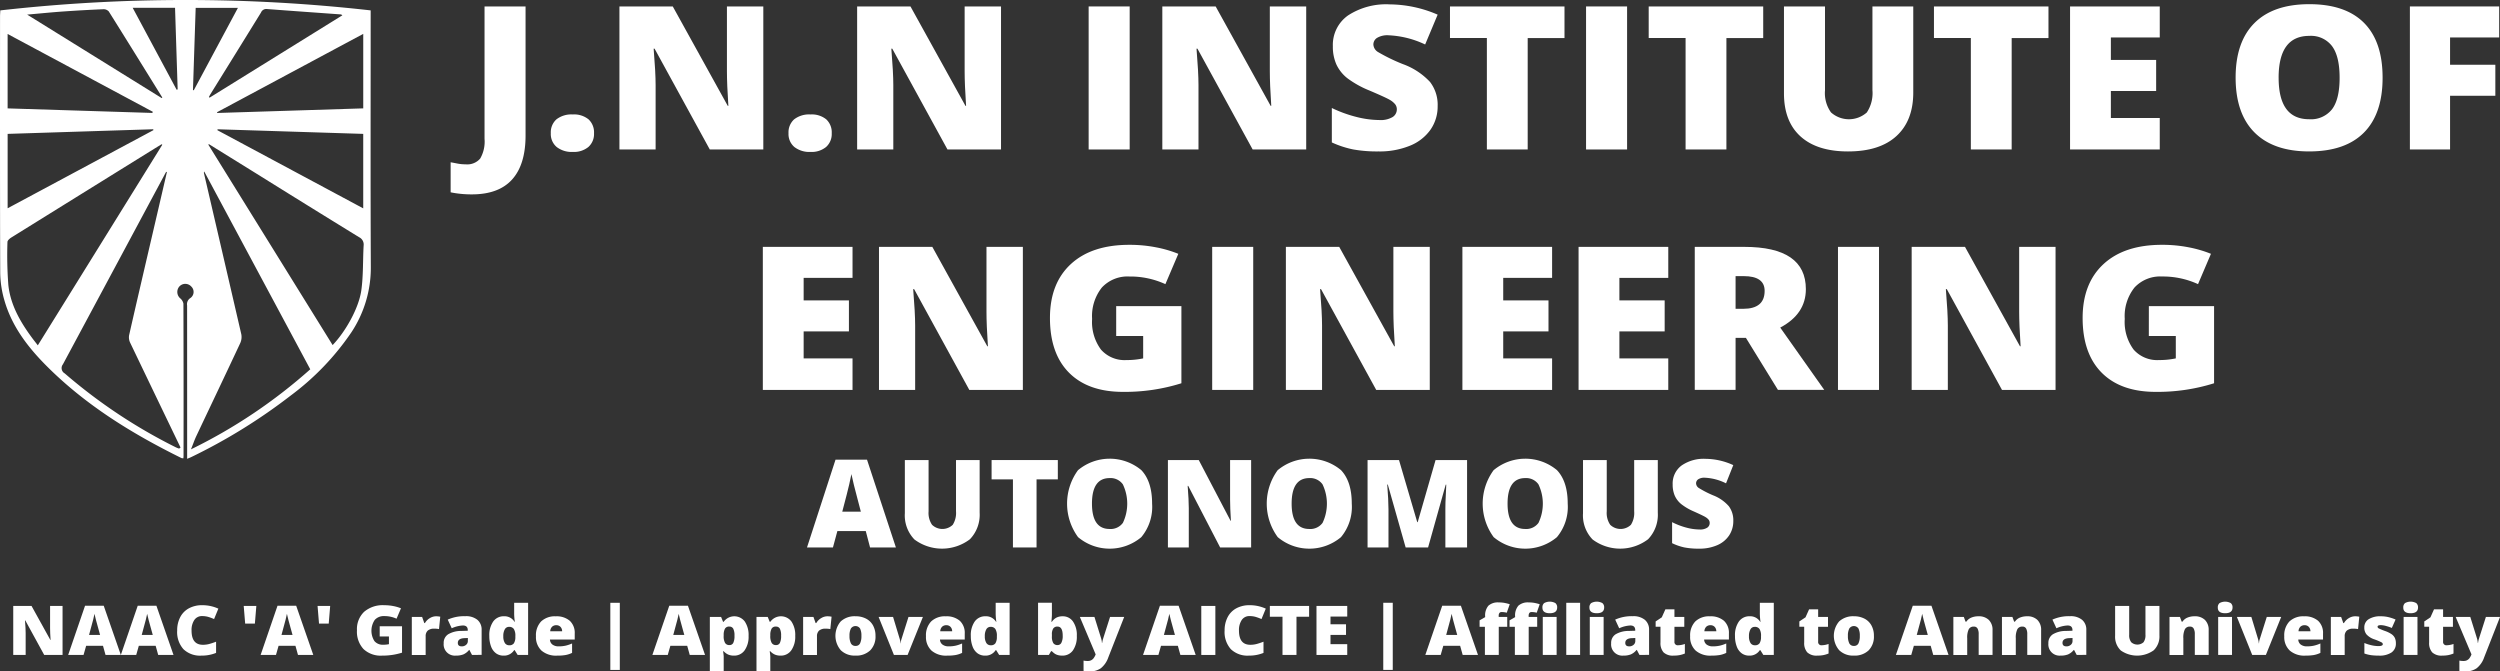
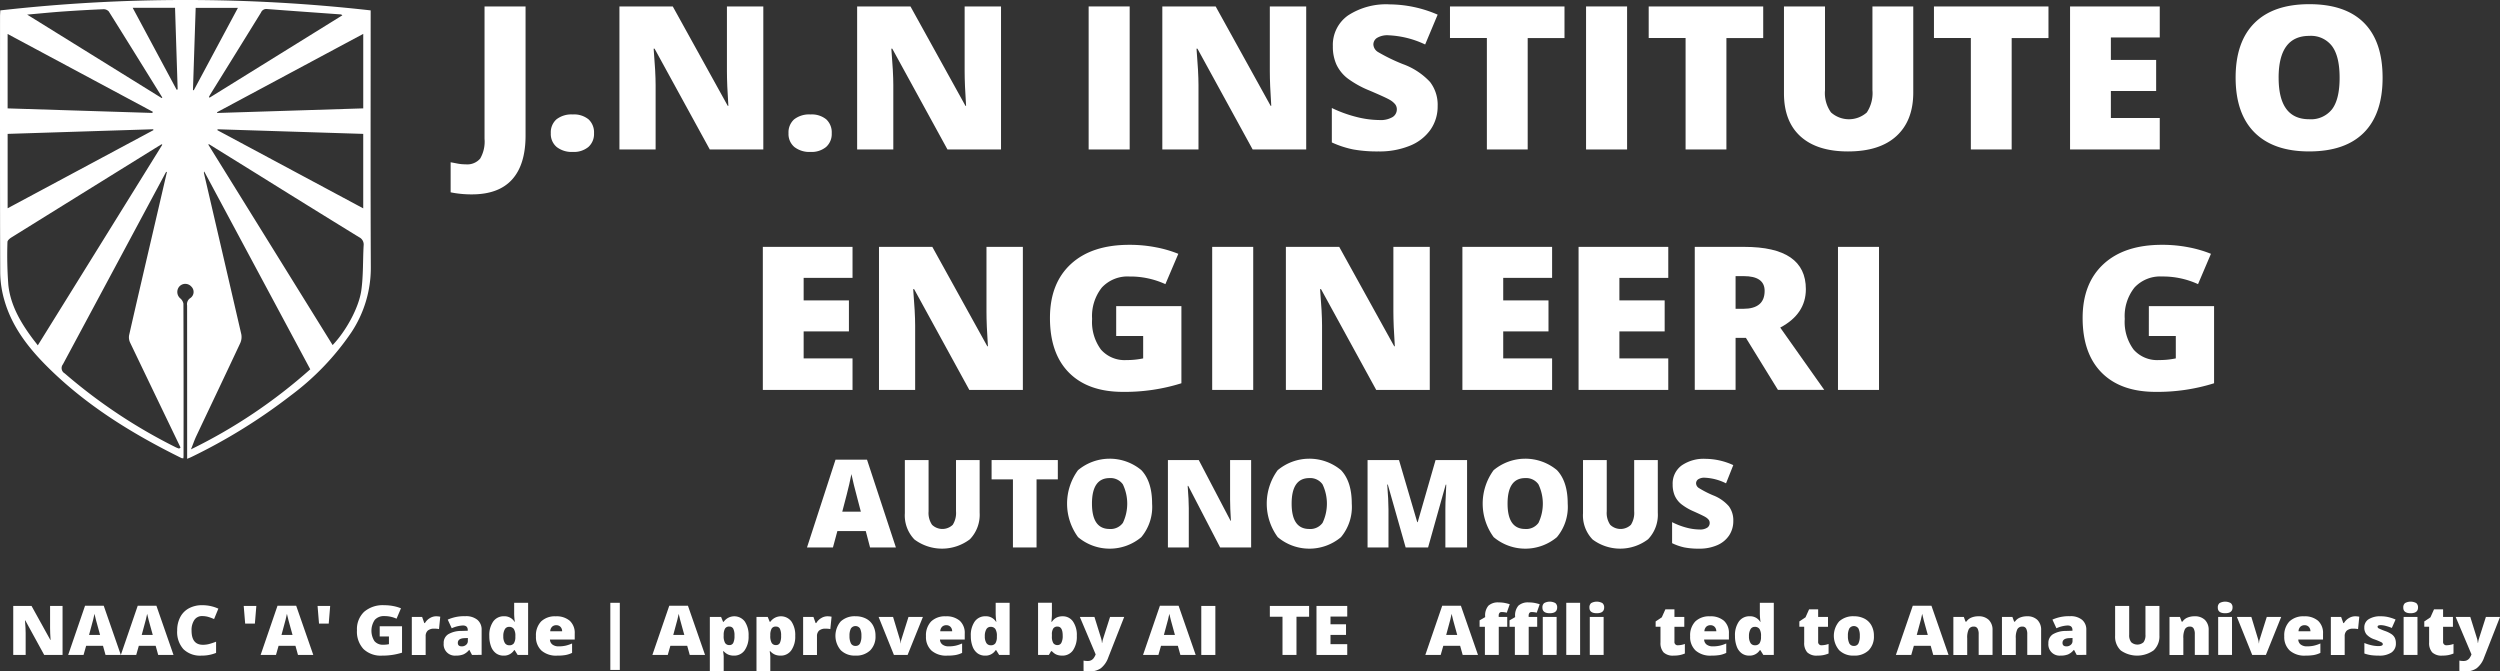
<svg xmlns="http://www.w3.org/2000/svg" width="448" height="120.324" viewBox="0 0 448 120.324">
  <rect x="0" y="0" width="448" height="120.324" fill="#333333" stroke="none" />
  <g id="JNNIE-Autonomous-Logo" transform="translate(-126.534 -52.222)">
    <g id="Group_183487" data-name="Group 183487" transform="translate(126.534 52.222)">
      <path id="Path_210263" data-name="Path 210263" d="M126.592,54.083a296.51,296.51,0,0,1,66.366,0v1.28c0,14.9-.042,29.8.027,44.7a20.932,20.932,0,0,1-3.488,11.719,46.931,46.931,0,0,1-10.867,11.322,100.8,100.8,0,0,1-17.813,11.02c-.207.1-.426.182-.746.318v-1.159q0-13.159-.007-26.315a1.308,1.308,0,0,1,.6-1.346,1.331,1.331,0,0,0,.145-2.055,1.437,1.437,0,0,0-2.154.017,1.506,1.506,0,0,0,.175,2.1,1.632,1.632,0,0,1,.573.96q.044,13.653.022,27.307c0,.118-.017.239-.032.4a1.19,1.19,0,0,1-.342-.044c-8.851-4.369-17.19-9.5-24.205-16.54-3.335-3.347-6.185-7.067-7.515-11.694a18.524,18.524,0,0,1-.758-4.955c-.057-15.352-.034-30.7-.032-46.052C126.546,54.8,126.57,54.536,126.592,54.083Zm59.548,59.977c2.314-2.41,4.706-6.636,5.147-9.846.362-2.631.261-5.324.409-7.987a1.454,1.454,0,0,0-.815-1.5Q181.6,89.02,172.354,83.25q-4.194-2.6-8.388-5.2l-.1.094Q175,96.091,186.141,114.059Zm-30.524-35.9-.126-.089-1.3.8q-12.815,7.949-25.625,15.91c-.3.185-.694.534-.694.8a70.451,70.451,0,0,0,.16,7.736c.389,3.579,2.166,6.633,4.278,9.489.313.421.642.829,1,1.3C140.8,102.053,148.206,90.107,155.617,78.162ZM156.459,83c-.15.074-.187.081-.2.1q-9.219,17.209-18.451,34.41a1.088,1.088,0,0,0,.32,1.622,95.54,95.54,0,0,0,19.89,13.237c.192.1.4.162.605.244l.266-.192q-4.526-9.393-9.036-18.8a2.207,2.207,0,0,1-.18-1.337c1.1-4.859,2.232-9.708,3.357-14.557C154.17,92.854,155.3,87.981,156.459,83Zm4.3,49.742A94.257,94.257,0,0,0,182.133,118.4c-6.35-11.847-12.649-23.595-19.007-35.456a1.432,1.432,0,0,0-.059.251q3.363,14.454,6.707,28.916a2.668,2.668,0,0,1-.19,1.6c-2.6,5.563-5.25,11.106-7.872,16.659C161.386,131.057,161.14,131.786,160.759,132.744Zm30.868-61.1V58.292l-26.2,14.04.03.135Q178.52,72.057,191.627,71.642Zm-26.105,3.746-.022.172q13.029,6.982,26.125,14V76.213C182.884,75.94,174.2,75.664,165.522,75.388Zm-11.485.15c-.017-.052-.034-.1-.049-.153q-13.029.414-26.086.829V89.544Zm-.194-3.077c.025-.069.047-.14.071-.209q-12.985-6.96-26.014-13.939V71.645Zm1.676-2.658c.032-.034.064-.071.1-.106-3.19-5.144-6.37-10.291-9.59-15.418a1.243,1.243,0,0,0-.955-.406q-3.64.155-7.278.411c-2.048.145-4.088.352-6.395.556Zm8.452-.207.118.13q11.877-7.366,23.8-14.763c-.153-.1-.2-.153-.246-.155-4.43-.322-8.861-.63-13.291-.97a1.018,1.018,0,0,0-1.049.635q-4.515,7.314-9.05,14.611C164.153,69.25,164.067,69.427,163.971,69.6ZM150.31,53.617l7.879,14.692c.062-.025.123-.047.182-.071q-.236-7.314-.47-14.621Zm10.8,14.749.15.03c2.609-4.871,5.216-9.74,7.908-14.763H161.6Q161.354,61.013,161.113,68.366Z" transform="translate(-126.534 -52.222)" fill="#fff" />
      <g id="Group_183486" data-name="Group 183486" transform="translate(80.759 0.75)">
        <path id="Path_210264" data-name="Path 210264" d="M458.435,90.589a18.8,18.8,0,0,1-3.8-.369V84.837c.4.069.815.15,1.26.236a7.4,7.4,0,0,0,1.445.13,3.033,3.033,0,0,0,2.592-1.034,6.061,6.061,0,0,0,.778-3.542V56.91h7.352V80.035q0,5.206-2.407,7.881T458.435,90.589Z" transform="translate(-454.64 -56.506)" fill="#fff" />
        <path id="Path_210265" data-name="Path 210265" d="M527.55,138.915a3.119,3.119,0,0,1,1.009-2.488,4.359,4.359,0,0,1,2.936-.876,4.1,4.1,0,0,1,2.816.876,3.166,3.166,0,0,1,.982,2.488,3.11,3.11,0,0,1-1.009,2.464,4.079,4.079,0,0,1-2.786.886,4.393,4.393,0,0,1-2.89-.876A3.038,3.038,0,0,1,527.55,138.915Z" transform="translate(-509.604 -115.79)" fill="#fff" />
        <path id="Path_210266" data-name="Path 210266" d="M603.291,82.54H593.7l-9.89-18.059h-.167q.351,4.261.352,6.505V82.54H577.51V56.91h9.558l9.853,17.813h.111q-.258-3.873-.258-6.225V56.91h6.52V82.54Z" transform="translate(-547.267 -56.506)" fill="#fff" />
        <path id="Path_210267" data-name="Path 210267" d="M700.61,138.915a3.119,3.119,0,0,1,1.009-2.488,4.358,4.358,0,0,1,2.936-.876,4.1,4.1,0,0,1,2.816.876,3.166,3.166,0,0,1,.982,2.488,3.111,3.111,0,0,1-1.009,2.464,4.079,4.079,0,0,1-2.786.886,4.393,4.393,0,0,1-2.89-.876A3.038,3.038,0,0,1,700.61,138.915Z" transform="translate(-640.067 -115.79)" fill="#fff" />
        <path id="Path_210268" data-name="Path 210268" d="M776.351,82.54h-9.594l-9.89-18.059H756.7q.351,4.261.352,6.505V82.54H750.57V56.91h9.558l9.853,17.813h.111q-.258-3.873-.258-6.225V56.91h6.52V82.54Z" transform="translate(-677.73 -56.506)" fill="#fff" />
        <path id="Path_210269" data-name="Path 210269" d="M919.12,82.54V56.91h7.352V82.543H919.12Z" transform="translate(-804.794 -56.506)" fill="#fff" />
        <path id="Path_210270" data-name="Path 210270" d="M998.541,82.54h-9.594l-9.89-18.059h-.167q.351,4.261.352,6.505V82.54H972.76V56.91h9.558l9.853,17.813h.111q-.258-3.873-.258-6.225V56.91h6.52V82.54Z" transform="translate(-845.231 -56.506)" fill="#fff" />
        <path id="Path_210271" data-name="Path 210271" d="M1115.133,73.634a7.268,7.268,0,0,1-1.277,4.234,8.28,8.28,0,0,1-3.685,2.875,14.322,14.322,0,0,1-5.649,1.026,24.142,24.142,0,0,1-4.536-.359,17.464,17.464,0,0,1-3.815-1.253V73.986a22.735,22.735,0,0,0,4.352,1.588,17.108,17.108,0,0,0,4.147.569,4.213,4.213,0,0,0,2.39-.534,1.616,1.616,0,0,0,.758-1.376,1.46,1.46,0,0,0-.305-.921,3.506,3.506,0,0,0-.982-.8q-.676-.4-3.6-1.649a17.652,17.652,0,0,1-3.973-2.208,6.831,6.831,0,0,1-1.964-2.454,7.766,7.766,0,0,1-.64-3.279,6.448,6.448,0,0,1,2.722-5.523,12.487,12.487,0,0,1,7.483-1.981,21.975,21.975,0,0,1,8.575,1.841l-2.24,5.346a16.986,16.986,0,0,0-6.557-1.649,3.577,3.577,0,0,0-2.075.473,1.405,1.405,0,0,0-.647,1.174,1.677,1.677,0,0,0,.824,1.349,32.118,32.118,0,0,0,4.472,2.173,12.4,12.4,0,0,1,4.861,3.2A6.689,6.689,0,0,1,1115.133,73.634Z" transform="translate(-938.265 -55.383)" fill="#fff" />
        <path id="Path_210272" data-name="Path 210272" d="M1196.1,82.54h-7.315V62.571h-6.611V56.91h20.521v5.664H1196.1Z" transform="translate(-1003.097 -56.506)" fill="#fff" />
        <path id="Path_210273" data-name="Path 210273" d="M1281.26,82.54V56.91h7.352V82.543h-7.352Z" transform="translate(-1077.797 -56.506)" fill="#fff" />
        <path id="Path_210274" data-name="Path 210274" d="M1340.786,82.54h-7.315V62.571h-6.611V56.91h20.521v5.664h-6.594Z" transform="translate(-1112.173 -56.506)" fill="#fff" />
        <path id="Path_210275" data-name="Path 210275" d="M1448.519,56.91V72.338q0,5.032-3.01,7.793t-8.676,2.762q-5.538,0-8.509-2.683T1425.35,72.5V56.91h7.352V71.952a5.926,5.926,0,0,0,1.073,3.946,4.822,4.822,0,0,0,6.419.01,6.263,6.263,0,0,0,1.009-3.987V56.91Z" transform="translate(-1186.421 -56.506)" fill="#fff" />
        <path id="Path_210276" data-name="Path 210276" d="M1548.467,82.54h-7.315V62.571h-6.611V56.91h20.521v5.664h-6.594Z" transform="translate(-1268.735 -56.506)" fill="#fff" />
        <path id="Path_210277" data-name="Path 210277" d="M1649.705,82.54H1633.63V56.91h16.075v5.558h-8.76V66.5h8.113v5.558h-8.113V76.9h8.76Z" transform="translate(-1343.435 -56.506)" fill="#fff" />
        <path id="Path_210278" data-name="Path 210278" d="M1780.5,68.453q0,6.469-3.352,9.836t-9.816,3.367q-6.372,0-9.769-3.384t-3.4-9.853q0-6.4,3.38-9.774t9.826-3.375q6.465,0,9.8,3.347T1780.5,68.453Zm-18.63,0q0,7.432,5.464,7.433a4.8,4.8,0,0,0,4.12-1.807q1.344-1.805,1.344-5.627,0-3.84-1.361-5.671a4.743,4.743,0,0,0-4.066-1.831Q1761.867,60.951,1761.867,68.453Z" transform="translate(-1434.298 -55.27)" fill="#fff" />
-         <path id="Path_210279" data-name="Path 210279" d="M1888.234,82.54h-7.2V56.91h16v5.558h-8.8v4.891h8.113v5.558h-8.113Z" transform="translate(-1529.941 -56.506)" fill="#fff" />
        <path id="Path_210280" data-name="Path 210280" d="M697.985,257.593H681.91V231.96h16.075v5.558h-8.76v4.032h8.113v5.558h-8.113v4.839h8.76Z" transform="translate(-625.97 -188.47)" fill="#fff" />
        <path id="Path_210281" data-name="Path 210281" d="M792.26,257.593h-9.594l-9.89-18.059h-.167q.351,4.261.352,6.505v11.554H766.48V231.96h9.557l9.853,17.813H786q-.258-3.873-.258-6.225V231.96h6.52v25.633Z" transform="translate(-689.724 -188.47)" fill="#fff" />
        <path id="Path_210282" data-name="Path 210282" d="M902.819,241.453h11.687v13.816a33.77,33.77,0,0,1-10.463,1.543q-6.262,0-9.676-3.436t-3.416-9.8q0-6.206,3.741-9.661t10.483-3.453a24.547,24.547,0,0,1,4.824.455,21.3,21.3,0,0,1,3.953,1.157l-2.316,5.435a15.009,15.009,0,0,0-6.427-1.369,6.278,6.278,0,0,0-4.955,1.972,8.223,8.223,0,0,0-1.75,5.637,8.316,8.316,0,0,0,1.583,5.479,5.625,5.625,0,0,0,4.566,1.885,14.089,14.089,0,0,0,3-.3V246.8h-4.834Z" transform="translate(-783.557 -187.339)" fill="#fff" />
        <path id="Path_210283" data-name="Path 210283" d="M1009.07,257.593V231.96h7.352v25.633Z" transform="translate(-872.604 -188.47)" fill="#fff" />
        <path id="Path_210284" data-name="Path 210284" d="M1088.5,257.593h-9.594l-9.89-18.059h-.167q.351,4.261.352,6.505v11.554h-6.481V231.96h9.558l9.853,17.813h.111q-.259-3.873-.259-6.225V231.96h6.52v25.633Z" transform="translate(-913.048 -188.47)" fill="#fff" />
        <path id="Path_210285" data-name="Path 210285" d="M1207.305,257.593H1191.23V231.96h16.075v5.558h-8.76v4.032h8.113v5.558h-8.113v4.839h8.76Z" transform="translate(-1009.927 -188.47)" fill="#fff" />
        <path id="Path_210286" data-name="Path 210286" d="M1291.885,257.593H1275.81V231.96h16.075v5.558h-8.76v4.032h8.113v5.558h-8.113v4.839h8.76v5.646Z" transform="translate(-1073.689 -188.47)" fill="#fff" />
        <path id="Path_210287" data-name="Path 210287" d="M1367.7,248.264v9.326h-7.315V231.96h8.871q11.039,0,11.039,7.574,0,4.453-4.593,6.889l7.889,11.167h-8.3l-5.742-9.326Zm0-5.206h1.371q3.832,0,3.835-3.21,0-2.647-3.759-2.646H1367.7v5.856Z" transform="translate(-1137.443 -188.47)" fill="#fff" />
        <path id="Path_210288" data-name="Path 210288" d="M1464.67,257.593V231.96h7.352v25.633Z" transform="translate(-1216.063 -188.47)" fill="#fff" />
-         <path id="Path_210289" data-name="Path 210289" d="M1544.1,257.593h-9.594l-9.89-18.059h-.167q.351,4.261.352,6.505v11.554h-6.481V231.96h9.558l9.853,17.813h.111q-.258-3.873-.258-6.225V231.96h6.52v25.633Z" transform="translate(-1256.508 -188.47)" fill="#fff" />
        <path id="Path_210290" data-name="Path 210290" d="M1654.649,241.453h11.687v13.816a33.77,33.77,0,0,1-10.463,1.543q-6.262,0-9.676-3.436t-3.416-9.8q0-6.206,3.741-9.661T1657,230.46a24.547,24.547,0,0,1,4.824.455,21.3,21.3,0,0,1,3.953,1.157l-2.316,5.435a15.009,15.009,0,0,0-6.427-1.369,6.278,6.278,0,0,0-4.955,1.972,8.223,8.223,0,0,0-1.75,5.637,8.316,8.316,0,0,0,1.583,5.479,5.625,5.625,0,0,0,4.566,1.885,14.088,14.088,0,0,0,3-.3V246.8h-4.834Z" transform="translate(-1350.333 -187.339)" fill="#fff" />
      </g>
    </g>
    <g id="Group_183488" data-name="Group 183488" transform="translate(128.908 160.04)">
      <path id="Path_210291" data-name="Path 210291" d="M145.016,502.147h-3.288l-3.389-6.19h-.057c.081.975.121,1.716.121,2.23v3.96H136.18v-8.785h3.276l3.377,6.1h.037q-.089-1.329-.089-2.134V493.36h2.235Z" transform="translate(-136.18 -492.597)" fill="#fff" />
      <path id="Path_210292" data-name="Path 210292" d="M182.857,502.042l-.458-1.647h-3.015l-.47,1.647H176.16l3.027-8.822h3.345l3.067,8.822Zm-.977-3.594-.4-1.442c-.094-.32-.207-.736-.34-1.243s-.222-.874-.263-1.093c-.037.2-.113.542-.226,1.009s-.362,1.393-.746,2.769h1.974Z" transform="translate(-166.319 -492.491)" fill="#fff" />
      <path id="Path_210293" data-name="Path 210293" d="M221.207,502.042l-.458-1.647h-3.015l-.47,1.647H214.51l3.028-8.822h3.345l3.067,8.822Zm-.977-3.594-.4-1.442c-.094-.32-.207-.736-.34-1.243s-.222-.874-.263-1.093c-.037.2-.113.542-.226,1.009s-.362,1.393-.746,2.769h1.974Z" transform="translate(-195.23 -492.491)" fill="#fff" />
      <path id="Path_210294" data-name="Path 210294" d="M260.015,494.789a1.623,1.623,0,0,0-1.4.694,3.212,3.212,0,0,0-.5,1.915q0,2.536,2.038,2.535a4.393,4.393,0,0,0,1.194-.162c.384-.108.773-.239,1.162-.391v2.006a6.745,6.745,0,0,1-2.629.487,4.285,4.285,0,0,1-3.222-1.154,4.592,4.592,0,0,1-1.12-3.335,5.057,5.057,0,0,1,.544-2.4,3.769,3.769,0,0,1,1.561-1.59,4.915,4.915,0,0,1,2.4-.556,6.933,6.933,0,0,1,2.875.618l-.768,1.868a8.73,8.73,0,0,0-1.029-.384A3.894,3.894,0,0,0,260.015,494.789Z" transform="translate(-226.161 -492.205)" fill="#fff" />
      <path id="Path_210295" data-name="Path 210295" d="M306.232,493.36l-.261,3.173h-1.74l-.261-3.173Z" transform="translate(-262.67 -492.597)" fill="#fff" />
      <path id="Path_210296" data-name="Path 210296" d="M322.977,502.042l-.458-1.647H319.5l-.47,1.647H316.28l3.027-8.822h3.345l3.067,8.822Zm-.98-3.594-.4-1.442c-.094-.32-.207-.736-.34-1.243s-.222-.874-.263-1.093c-.037.2-.113.542-.226,1.009s-.362,1.393-.746,2.769H322Z" transform="translate(-271.951 -492.491)" fill="#fff" />
      <path id="Path_210297" data-name="Path 210297" d="M360,493.36l-.261,3.173H358l-.261-3.173Z" transform="translate(-303.206 -492.597)" fill="#fff" />
      <path id="Path_210298" data-name="Path 210298" d="M390.511,496.618h4v4.736a11.6,11.6,0,0,1-3.586.529,4.468,4.468,0,0,1-3.318-1.179,4.563,4.563,0,0,1-1.172-3.36,4.282,4.282,0,0,1,1.282-3.311,5.1,5.1,0,0,1,3.594-1.184,8.465,8.465,0,0,1,1.654.155,7.255,7.255,0,0,1,1.356.4l-.793,1.863a5.139,5.139,0,0,0-2.2-.468,2.156,2.156,0,0,0-1.7.677,3.459,3.459,0,0,0-.057,3.81,1.929,1.929,0,0,0,1.565.645,4.793,4.793,0,0,0,1.029-.1V498.45h-1.656v-1.831Z" transform="translate(-324.841 -492.213)" fill="#fff" />
      <path id="Path_210299" data-name="Path 210299" d="M430.692,500.91a3.779,3.779,0,0,1,.615.049l.14.025-.222,2.218a3.8,3.8,0,0,0-.844-.071,1.674,1.674,0,0,0-1.181.352,1.329,1.329,0,0,0-.369,1.012v3.347H426.35v-6.811H428.2l.386,1.088h.121a2.416,2.416,0,0,1,.866-.874A2.154,2.154,0,0,1,430.692,500.91Z" transform="translate(-354.928 -498.289)" fill="#fff" />
      <path id="Path_210300" data-name="Path 210300" d="M454.638,507.839l-.475-.9h-.052a2.772,2.772,0,0,1-1.021.8,3.573,3.573,0,0,1-1.346.217,2.01,2.01,0,0,1-2.183-2.2,1.809,1.809,0,0,1,.8-1.62,4.56,4.56,0,0,1,2.316-.6l1.2-.037v-.1q0-.842-.876-.842a5.455,5.455,0,0,0-2,.5l-.716-1.551a7.228,7.228,0,0,1,3.175-.613,3.19,3.19,0,0,1,2.141.65,2.264,2.264,0,0,1,.758,1.814v4.465ZM452.8,506.3a1.154,1.154,0,0,0,.77-.271.88.88,0,0,0,.32-.7V504.8l-.571.025q-1.226.041-1.226.854C452.093,506.091,452.327,506.3,452.8,506.3Z" transform="translate(-372.425 -498.289)" fill="#fff" />
      <path id="Path_210301" data-name="Path 210301" d="M485.325,500.541a2.231,2.231,0,0,1-1.341-.414,2.63,2.63,0,0,1-.889-1.221,5.163,5.163,0,0,1-.315-1.88,4.238,4.238,0,0,1,.7-2.6,2.29,2.29,0,0,1,1.937-.938,2.1,2.1,0,0,1,1.885,1h.052a10.576,10.576,0,0,1-.121-1.6V491.07h2.5v9.351h-1.873l-.534-.859h-.1A2.132,2.132,0,0,1,485.325,500.541Zm1.017-1.858a.948.948,0,0,0,.842-.354,2.044,2.044,0,0,0,.263-1.093v-.187a2.27,2.27,0,0,0-.273-1.282.984.984,0,0,0-.857-.382.847.847,0,0,0-.758.436,2.367,2.367,0,0,0-.271,1.241,2.207,2.207,0,0,0,.273,1.209A.876.876,0,0,0,486.342,498.683Z" transform="translate(-397.469 -490.871)" fill="#fff" />
      <path id="Path_210302" data-name="Path 210302" d="M520.523,507.967a3.99,3.99,0,0,1-2.789-.9,3.307,3.307,0,0,1-.994-2.575,3.585,3.585,0,0,1,.921-2.646,3.549,3.549,0,0,1,2.629-.923,3.615,3.615,0,0,1,2.511.8,2.956,2.956,0,0,1,.886,2.311v1.046h-4.438a1.147,1.147,0,0,0,.441.9,1.79,1.79,0,0,0,1.132.325,5.737,5.737,0,0,0,1.2-.118,6.323,6.323,0,0,0,1.191-.4v1.688a4.577,4.577,0,0,1-1.206.391A8.676,8.676,0,0,1,520.523,507.967Zm-.145-5.452a1.063,1.063,0,0,0-.734.261,1.2,1.2,0,0,0-.347.82h2.134a1.128,1.128,0,0,0-.3-.788A1,1,0,0,0,520.378,502.515Z" transform="translate(-423.07 -498.296)" fill="#fff" />
      <path id="Path_210303" data-name="Path 210303" d="M570.88,491.07h1.7V503.1h-1.7Z" transform="translate(-463.884 -490.871)" fill="#fff" />
      <path id="Path_210304" data-name="Path 210304" d="M608.188,502.042l-.458-1.647h-3.015l-.47,1.647H601.49l3.028-8.822h3.345l3.067,8.822Zm-.977-3.594-.4-1.442c-.094-.32-.207-.736-.34-1.243s-.221-.874-.263-1.093c-.037.2-.113.542-.226,1.009s-.362,1.393-.746,2.769h1.974Z" transform="translate(-486.959 -492.491)" fill="#fff" />
      <path id="Path_210305" data-name="Path 210305" d="M647.645,507.967a2.6,2.6,0,0,1-.977-.172,2.474,2.474,0,0,1-.857-.615H645.7a8.087,8.087,0,0,1,.113.889V510.8H643.33v-9.764h2.018l.35.866h.113a2.342,2.342,0,0,1,3.783-.047,4.307,4.307,0,0,1,.679,2.572,4.231,4.231,0,0,1-.709,2.592A2.28,2.28,0,0,1,647.645,507.967Zm-.832-5.206a.818.818,0,0,0-.766.369,2.32,2.32,0,0,0-.239,1.1v.187a2.454,2.454,0,0,0,.249,1.268.856.856,0,0,0,.78.391.729.729,0,0,0,.692-.389,2.811,2.811,0,0,0,.217-1.282,2.675,2.675,0,0,0-.217-1.258A.754.754,0,0,0,646.813,502.761Z" transform="translate(-518.501 -498.296)" fill="#fff" />
      <path id="Path_210306" data-name="Path 210306" d="M681.6,507.967a2.6,2.6,0,0,1-.977-.172,2.474,2.474,0,0,1-.857-.615h-.113a8.087,8.087,0,0,1,.113.889V510.8H677.29v-9.764h2.018l.35.866h.113a2.342,2.342,0,0,1,3.783-.047,4.307,4.307,0,0,1,.679,2.572,4.231,4.231,0,0,1-.709,2.592A2.274,2.274,0,0,1,681.6,507.967Zm-.832-5.206a.818.818,0,0,0-.766.369,2.32,2.32,0,0,0-.239,1.1v.187a2.455,2.455,0,0,0,.249,1.268.857.857,0,0,0,.78.391.729.729,0,0,0,.692-.389,2.811,2.811,0,0,0,.217-1.282,2.674,2.674,0,0,0-.217-1.258A.754.754,0,0,0,680.773,502.761Z" transform="translate(-544.102 -498.296)" fill="#fff" />
      <path id="Path_210307" data-name="Path 210307" d="M715.592,500.91a3.779,3.779,0,0,1,.615.049l.14.025-.222,2.218a3.8,3.8,0,0,0-.844-.071,1.674,1.674,0,0,0-1.181.352,1.329,1.329,0,0,0-.369,1.012v3.347H711.25v-6.811H713.1l.386,1.088h.121a2.416,2.416,0,0,1,.866-.874A2.154,2.154,0,0,1,715.592,500.91Z" transform="translate(-569.703 -498.289)" fill="#fff" />
      <path id="Path_210308" data-name="Path 210308" d="M741.95,504.42a3.487,3.487,0,0,1-.95,2.6,3.625,3.625,0,0,1-2.656.935,3.545,3.545,0,0,1-2.607-.955,3.966,3.966,0,0,1-.017-5.171,3.661,3.661,0,0,1,2.663-.923,3.988,3.988,0,0,1,1.873.426,2.987,2.987,0,0,1,1.253,1.223A3.8,3.8,0,0,1,741.95,504.42Zm-4.659,0a2.874,2.874,0,0,0,.249,1.337.872.872,0,0,0,.832.46.84.84,0,0,0,.815-.46,2.969,2.969,0,0,0,.239-1.337,2.852,2.852,0,0,0-.241-1.317.984.984,0,0,0-1.644,0A2.78,2.78,0,0,0,737.29,504.42Z" transform="translate(-587.434 -498.289)" fill="#fff" />
      <path id="Path_210309" data-name="Path 210309" d="M768.952,508.208,766.21,501.4H768.8l1.218,4.027c0,.02.012.054.025.1s.025.106.037.172.025.135.034.212a1.573,1.573,0,0,1,.015.207h.044a2.279,2.279,0,0,1,.113-.679l1.275-4.039h2.584l-2.742,6.808h-2.452Z" transform="translate(-611.135 -498.658)" fill="#fff" />
      <path id="Path_210310" data-name="Path 210310" d="M804.473,507.967a3.989,3.989,0,0,1-2.789-.9,3.307,3.307,0,0,1-.994-2.575,3.585,3.585,0,0,1,.921-2.646,3.549,3.549,0,0,1,2.629-.923,3.614,3.614,0,0,1,2.511.8,2.956,2.956,0,0,1,.886,2.311v1.046H803.2a1.147,1.147,0,0,0,.441.9,1.79,1.79,0,0,0,1.132.325,5.738,5.738,0,0,0,1.2-.118,6.324,6.324,0,0,0,1.191-.4v1.688a4.578,4.578,0,0,1-1.206.391A8.678,8.678,0,0,1,804.473,507.967Zm-.145-5.452a1.062,1.062,0,0,0-.733.261,1.2,1.2,0,0,0-.347.82h2.134a1.128,1.128,0,0,0-.3-.788A1,1,0,0,0,804.328,502.515Z" transform="translate(-637.129 -498.296)" fill="#fff" />
      <path id="Path_210311" data-name="Path 210311" d="M835.885,500.541a2.231,2.231,0,0,1-1.341-.414,2.63,2.63,0,0,1-.889-1.221,5.162,5.162,0,0,1-.315-1.88,4.238,4.238,0,0,1,.7-2.6,2.29,2.29,0,0,1,1.937-.938,2.1,2.1,0,0,1,1.885,1h.052a10.584,10.584,0,0,1-.121-1.6V491.07h2.5v9.351h-1.873l-.534-.859h-.1A2.132,2.132,0,0,1,835.885,500.541Zm1.017-1.858a.948.948,0,0,0,.842-.354,2.044,2.044,0,0,0,.263-1.093v-.187a2.27,2.27,0,0,0-.273-1.282.984.984,0,0,0-.857-.382.847.847,0,0,0-.758.436,2.367,2.367,0,0,0-.271,1.241,2.207,2.207,0,0,0,.273,1.209A.878.878,0,0,0,836.9,498.683Z" transform="translate(-661.742 -490.871)" fill="#fff" />
      <path id="Path_210312" data-name="Path 210312" d="M886.684,493.484a2.2,2.2,0,0,1,1.863.93,4.246,4.246,0,0,1,.689,2.577,4.3,4.3,0,0,1-.694,2.6,2.265,2.265,0,0,1-1.932.94,2.826,2.826,0,0,1-.711-.081,2.125,2.125,0,0,1-.556-.226,2.9,2.9,0,0,1-.569-.48h-.153l-.394.667H882.29V491.06h2.481v2.114c0,.254-.03.687-.089,1.3h.089a2.215,2.215,0,0,1,.834-.763A2.451,2.451,0,0,1,886.684,493.484Zm-.908,1.844a.87.87,0,0,0-.763.342,1.88,1.88,0,0,0-.241,1.076v.33a2.254,2.254,0,0,0,.241,1.2.872.872,0,0,0,.788.364.73.73,0,0,0,.672-.423,2.62,2.62,0,0,0,.234-1.248Q886.71,495.328,885.775,495.328Z" transform="translate(-698.644 -490.863)" fill="#fff" />
      <path id="Path_210313" data-name="Path 210313" d="M912.72,501.4h2.616l1.218,3.906a3.724,3.724,0,0,1,.121.738h.052a3.829,3.829,0,0,1,.153-.726l1.25-3.919h2.533l-2.843,7.241a4.256,4.256,0,0,1-1.341,1.952,3.484,3.484,0,0,1-2.08.571,5.22,5.22,0,0,1-1.017-.1v-1.846a3.608,3.608,0,0,0,.768.071,1.3,1.3,0,0,0,.578-.121,1.331,1.331,0,0,0,.431-.34,2.934,2.934,0,0,0,.394-.719Z" transform="translate(-721.584 -498.658)" fill="#fff" />
      <path id="Path_210314" data-name="Path 210314" d="M965.407,502.042l-.458-1.647h-3.015l-.47,1.647H958.71l3.028-8.822h3.345l3.067,8.822Zm-.98-3.594-.4-1.442c-.094-.32-.207-.736-.34-1.243s-.221-.874-.263-1.093c-.037.2-.113.542-.226,1.009s-.362,1.393-.746,2.769h1.974Z" transform="translate(-756.254 -492.491)" fill="#fff" />
      <path id="Path_210315" data-name="Path 210315" d="M1001.13,502.155V493.37h2.521v8.785Z" transform="translate(-788.233 -492.605)" fill="#fff" />
-       <path id="Path_210316" data-name="Path 210316" d="M1022.6,494.789a1.623,1.623,0,0,0-1.4.694,3.212,3.212,0,0,0-.5,1.915q0,2.536,2.038,2.535a4.392,4.392,0,0,0,1.194-.162c.384-.108.773-.239,1.162-.391v2.006a6.745,6.745,0,0,1-2.629.487,4.285,4.285,0,0,1-3.222-1.154,4.6,4.6,0,0,1-1.12-3.335,5.086,5.086,0,0,1,.544-2.4,3.769,3.769,0,0,1,1.56-1.59,4.915,4.915,0,0,1,2.4-.556,6.925,6.925,0,0,1,2.875.618l-.768,1.868a8.731,8.731,0,0,0-1.029-.384A3.905,3.905,0,0,0,1022.6,494.789Z" transform="translate(-801.048 -492.205)" fill="#fff" />
      <path id="Path_210317" data-name="Path 210317" d="M1055.805,502.147H1053.3V495.3h-2.267V493.36h7.035V495.3h-2.26Z" transform="translate(-825.851 -492.597)" fill="#fff" />
      <path id="Path_210318" data-name="Path 210318" d="M1090.511,502.155H1085V493.37h5.511v1.905h-3v1.383h2.781v1.905h-2.781v1.659h3Z" transform="translate(-851.459 -492.605)" fill="#fff" />
-       <path id="Path_210319" data-name="Path 210319" d="M1133.62,491.07h1.7V503.1h-1.7Z" transform="translate(-888.112 -490.871)" fill="#fff" />
      <path id="Path_210320" data-name="Path 210320" d="M1170.927,502.042l-.458-1.647h-3.015l-.47,1.647h-2.754l3.028-8.822h3.345l3.067,8.822Zm-.98-3.594-.4-1.442c-.094-.32-.207-.736-.34-1.243s-.222-.874-.263-1.093c-.039.2-.113.542-.226,1.009s-.362,1.393-.746,2.769h1.974Z" transform="translate(-911.188 -492.491)" fill="#fff" />
      <path id="Path_210321" data-name="Path 210321" d="M1208.712,494.762h-1.528v5.048H1204.7v-5.048h-.953v-1.154l1-.576v-.113a2.686,2.686,0,0,1,.581-1.935,2.536,2.536,0,0,1,1.863-.588,5.935,5.935,0,0,1,.935.071,7.715,7.715,0,0,1,1.026.254l-.534,1.521a3.469,3.469,0,0,0-.9-.121.5.5,0,0,0-.416.165.881.881,0,0,0-.13.537V493h1.529v1.76Zm5.368,0h-1.531v5.048h-2.481v-5.048h-.953v-1.154l1-.576v-.113a2.686,2.686,0,0,1,.581-1.935,2.536,2.536,0,0,1,1.863-.588,5.937,5.937,0,0,1,.935.071,7.713,7.713,0,0,1,1.026.254l-.534,1.521a3.469,3.469,0,0,0-.9-.121.5.5,0,0,0-.416.165.882.882,0,0,0-.13.537V493h1.531v1.76Zm.928-3.456a.968.968,0,0,1,.31-.788,2.073,2.073,0,0,1,2.013,0,.958.958,0,0,1,.318.78q0,1.034-1.327,1.034T1215.009,491.306Zm2.545,8.5h-2.481V493h2.481Z" transform="translate(-940.98 -490.26)" fill="#fff" />
      <path id="Path_210322" data-name="Path 210322" d="M1269.331,500.421h-2.481V491.07h2.481Z" transform="translate(-988.549 -490.871)" fill="#fff" />
      <path id="Path_210323" data-name="Path 210323" d="M1283.71,491.306a.968.968,0,0,1,.31-.788,2.073,2.073,0,0,1,2.013,0,.958.958,0,0,1,.318.78q0,1.034-1.327,1.034T1283.71,491.306Zm2.545,8.5h-2.481V493h2.481Z" transform="translate(-1001.259 -490.26)" fill="#fff" />
-       <path id="Path_210324" data-name="Path 210324" d="M1304.6,507.839l-.475-.9h-.052a2.773,2.773,0,0,1-1.021.8,3.526,3.526,0,0,1-1.346.217,2.01,2.01,0,0,1-2.183-2.2,1.809,1.809,0,0,1,.8-1.62,4.56,4.56,0,0,1,2.316-.6l1.2-.037v-.1q0-.842-.876-.842a5.455,5.455,0,0,0-2,.5l-.716-1.551a7.224,7.224,0,0,1,3.173-.613,3.19,3.19,0,0,1,2.141.65,2.265,2.265,0,0,1,.758,1.814v4.465Zm-1.839-1.538a1.159,1.159,0,0,0,.77-.271.873.873,0,0,0,.32-.7V504.8l-.571.025q-1.226.041-1.226.854C1302.053,506.091,1302.289,506.3,1302.759,506.3Z" transform="translate(-1013.178 -498.289)" fill="#fff" />
      <path id="Path_210325" data-name="Path 210325" d="M1335.949,502.286a3.922,3.922,0,0,0,1.2-.234v1.713a5.032,5.032,0,0,1-.955.29,5.628,5.628,0,0,1-1.063.086,2.4,2.4,0,0,1-1.8-.581,2.5,2.5,0,0,1-.551-1.782v-2.806h-.869v-.955l1.105-.738.64-1.43h1.625v1.364h1.765v1.76h-1.765v2.651A.584.584,0,0,0,1335.949,502.286Z" transform="translate(-1037.595 -494.474)" fill="#fff" />
      <path id="Path_210326" data-name="Path 210326" d="M1360.823,507.967a3.99,3.99,0,0,1-2.789-.9,3.307,3.307,0,0,1-.994-2.575,3.585,3.585,0,0,1,.921-2.646,3.549,3.549,0,0,1,2.629-.923,3.614,3.614,0,0,1,2.511.8,2.956,2.956,0,0,1,.886,2.311v1.046h-4.438a1.147,1.147,0,0,0,.441.9,1.79,1.79,0,0,0,1.132.325,5.737,5.737,0,0,0,1.2-.118,6.244,6.244,0,0,0,1.189-.4v1.688a4.548,4.548,0,0,1-1.206.391A9.513,9.513,0,0,1,1360.823,507.967Zm-.148-5.452a1.062,1.062,0,0,0-.734.261,1.2,1.2,0,0,0-.347.82h2.134a1.128,1.128,0,0,0-.3-.788A1,1,0,0,0,1360.676,502.515Z" transform="translate(-1056.54 -498.296)" fill="#fff" />
      <path id="Path_210327" data-name="Path 210327" d="M1392.235,500.541a2.231,2.231,0,0,1-1.341-.414,2.613,2.613,0,0,1-.889-1.221,5.162,5.162,0,0,1-.315-1.88,4.238,4.238,0,0,1,.7-2.6,2.29,2.29,0,0,1,1.937-.938,2.1,2.1,0,0,1,1.885,1h.052a10.568,10.568,0,0,1-.121-1.6V491.07h2.5v9.351h-1.873l-.534-.859h-.1A2.138,2.138,0,0,1,1392.235,500.541Zm1.014-1.858a.951.951,0,0,0,.842-.354,2.044,2.044,0,0,0,.263-1.093v-.187a2.27,2.27,0,0,0-.273-1.282.984.984,0,0,0-.857-.382.847.847,0,0,0-.758.436,2.367,2.367,0,0,0-.271,1.241,2.207,2.207,0,0,0,.273,1.209A.876.876,0,0,0,1393.249,498.683Z" transform="translate(-1081.153 -490.871)" fill="#fff" />
      <path id="Path_210328" data-name="Path 210328" d="M1440.579,502.286a3.922,3.922,0,0,0,1.2-.234v1.713a5.032,5.032,0,0,1-.955.29,5.628,5.628,0,0,1-1.063.086,2.4,2.4,0,0,1-1.8-.581,2.5,2.5,0,0,1-.551-1.782v-2.806h-.869v-.955l1.105-.738.64-1.43h1.625v1.364h1.765v1.76h-1.765v2.651A.584.584,0,0,0,1440.579,502.286Z" transform="translate(-1116.472 -494.474)" fill="#fff" />
      <path id="Path_210329" data-name="Path 210329" d="M1468.84,504.42a3.487,3.487,0,0,1-.95,2.6,3.625,3.625,0,0,1-2.656.935,3.549,3.549,0,0,1-2.607-.955,3.966,3.966,0,0,1-.017-5.171,3.661,3.661,0,0,1,2.663-.923,3.988,3.988,0,0,1,1.873.426,2.988,2.988,0,0,1,1.253,1.223A3.768,3.768,0,0,1,1468.84,504.42Zm-4.659,0a2.878,2.878,0,0,0,.246,1.337.872.872,0,0,0,.832.46.84.84,0,0,0,.815-.46,3,3,0,0,0,.239-1.337,2.853,2.853,0,0,0-.241-1.317.984.984,0,0,0-1.644,0A2.814,2.814,0,0,0,1464.18,504.42Z" transform="translate(-1135.409 -498.289)" fill="#fff" />
      <path id="Path_210330" data-name="Path 210330" d="M1513.517,502.042l-.458-1.647h-3.015l-.47,1.647h-2.754l3.028-8.822h3.345l3.067,8.822Zm-.977-3.594-.4-1.442c-.094-.32-.207-.736-.34-1.243s-.222-.874-.263-1.093c-.039.2-.113.542-.226,1.009s-.362,1.393-.746,2.769h1.974Z" transform="translate(-1169.453 -492.491)" fill="#fff" />
      <path id="Path_210331" data-name="Path 210331" d="M1553.2,507.839v-3.714a2.025,2.025,0,0,0-.207-1.024.712.712,0,0,0-.662-.345.973.973,0,0,0-.908.475,3.424,3.424,0,0,0-.278,1.629v2.981h-2.481v-6.811h1.873l.31.842h.145a1.942,1.942,0,0,1,.879-.721,3.262,3.262,0,0,1,1.292-.241,2.529,2.529,0,0,1,1.856.655,2.472,2.472,0,0,1,.665,1.846v4.428Z" transform="translate(-1200.995 -498.289)" fill="#fff" />
      <path id="Path_210332" data-name="Path 210332" d="M1588.586,507.839v-3.714a2.023,2.023,0,0,0-.207-1.024.712.712,0,0,0-.662-.345.973.973,0,0,0-.908.475,3.424,3.424,0,0,0-.278,1.629v2.981h-2.481v-6.811h1.873l.31.842h.145a1.942,1.942,0,0,1,.879-.721,3.262,3.262,0,0,1,1.292-.241,2.529,2.529,0,0,1,1.856.655,2.472,2.472,0,0,1,.665,1.846v4.428Z" transform="translate(-1227.674 -498.289)" fill="#fff" />
      <path id="Path_210333" data-name="Path 210333" d="M1622.928,507.839l-.475-.9h-.052a2.774,2.774,0,0,1-1.021.8,3.526,3.526,0,0,1-1.346.217,2.01,2.01,0,0,1-2.183-2.2,1.808,1.808,0,0,1,.8-1.62,4.56,4.56,0,0,1,2.316-.6l1.2-.037v-.1q0-.842-.876-.842a5.455,5.455,0,0,0-2,.5l-.716-1.551a7.223,7.223,0,0,1,3.173-.613,3.19,3.19,0,0,1,2.141.65,2.264,2.264,0,0,1,.758,1.814v4.465Zm-1.841-1.538a1.159,1.159,0,0,0,.77-.271.873.873,0,0,0,.32-.7V504.8l-.571.025q-1.226.041-1.226.854C1620.383,506.091,1620.617,506.3,1621.087,506.3Z" transform="translate(-1253.154 -498.289)" fill="#fff" />
      <path id="Path_210334" data-name="Path 210334" d="M1674.38,493.36v5.287a3.444,3.444,0,0,1-1.031,2.671,5.11,5.11,0,0,1-5.89.027,3.377,3.377,0,0,1-1.019-2.644V493.36h2.521v5.157a2.025,2.025,0,0,0,.369,1.351,1.652,1.652,0,0,0,2.2,0,2.138,2.138,0,0,0,.347-1.366V493.36h2.5Z" transform="translate(-1289.785 -492.597)" fill="#fff" />
      <path id="Path_210335" data-name="Path 210335" d="M1710.566,507.839v-3.714a2.023,2.023,0,0,0-.207-1.024.712.712,0,0,0-.662-.345.973.973,0,0,0-.908.475,3.424,3.424,0,0,0-.278,1.629v2.981h-2.481v-6.811h1.873l.31.842h.145a1.942,1.942,0,0,1,.879-.721,3.262,3.262,0,0,1,1.292-.241,2.529,2.529,0,0,1,1.856.655,2.472,2.472,0,0,1,.665,1.846v4.428Z" transform="translate(-1319.63 -498.289)" fill="#fff" />
      <path id="Path_210336" data-name="Path 210336" d="M1741.2,491.306a.968.968,0,0,1,.31-.788,2.073,2.073,0,0,1,2.013,0,.958.958,0,0,1,.318.78q0,1.034-1.327,1.034T1741.2,491.306Zm2.545,8.5h-2.481V493h2.481Z" transform="translate(-1346.143 -490.26)" fill="#fff" />
      <path id="Path_210337" data-name="Path 210337" d="M1757.852,508.208l-2.742-6.808h2.589l1.218,4.027c0,.02.012.054.025.1s.025.106.037.172.025.135.034.212a1.564,1.564,0,0,1,.015.207h.044a2.279,2.279,0,0,1,.113-.679l1.275-4.039h2.584l-2.742,6.808h-2.452Z" transform="translate(-1356.629 -498.658)" fill="#fff" />
      <path id="Path_210338" data-name="Path 210338" d="M1793.373,507.967a3.989,3.989,0,0,1-2.789-.9,3.308,3.308,0,0,1-.995-2.575,3.585,3.585,0,0,1,.921-2.646,3.549,3.549,0,0,1,2.629-.923,3.614,3.614,0,0,1,2.511.8,2.956,2.956,0,0,1,.886,2.311v1.046H1792.1a1.147,1.147,0,0,0,.441.9,1.79,1.79,0,0,0,1.132.325,5.736,5.736,0,0,0,1.2-.118,6.248,6.248,0,0,0,1.189-.4v1.688a4.549,4.549,0,0,1-1.206.391A9.512,9.512,0,0,1,1793.373,507.967Zm-.148-5.452a1.063,1.063,0,0,0-.734.261,1.2,1.2,0,0,0-.347.82h2.134a1.129,1.129,0,0,0-.3-.788A1,1,0,0,0,1793.225,502.515Z" transform="translate(-1382.623 -498.296)" fill="#fff" />
      <path id="Path_210339" data-name="Path 210339" d="M1827.842,500.91a3.78,3.78,0,0,1,.615.049l.14.025-.222,2.218a3.8,3.8,0,0,0-.844-.071,1.674,1.674,0,0,0-1.182.352,1.33,1.33,0,0,0-.369,1.012v3.347H1823.5v-6.811h1.846l.386,1.088h.121a2.416,2.416,0,0,1,.866-.874A2.154,2.154,0,0,1,1827.842,500.91Z" transform="translate(-1408.186 -498.289)" fill="#fff" />
      <path id="Path_210340" data-name="Path 210340" d="M1853.526,505.732a1.9,1.9,0,0,1-.788,1.652,3.877,3.877,0,0,1-2.26.559,10.35,10.35,0,0,1-1.391-.081,6.114,6.114,0,0,1-1.206-.3v-1.88a7.662,7.662,0,0,0,1.268.4,5.674,5.674,0,0,0,1.228.155c.537,0,.807-.116.807-.349a.4.4,0,0,0-.227-.322,10.506,10.506,0,0,0-1.312-.549,3.28,3.28,0,0,1-1.383-.874,1.916,1.916,0,0,1-.394-1.241,1.694,1.694,0,0,1,.775-1.479,3.863,3.863,0,0,1,2.191-.529,5.822,5.822,0,0,1,1.337.148,8.163,8.163,0,0,1,1.3.431l-.672,1.514a7.914,7.914,0,0,0-1.046-.357,3.667,3.667,0,0,0-.9-.148c-.406,0-.61.094-.61.283a.353.353,0,0,0,.212.3,12.4,12.4,0,0,0,1.228.5,4.889,4.889,0,0,1,1.127.576,1.752,1.752,0,0,1,.546.665A2.293,2.293,0,0,1,1853.526,505.732Z" transform="translate(-1426.558 -498.274)" fill="#fff" />
      <path id="Path_210341" data-name="Path 210341" d="M1876.24,491.306a.968.968,0,0,1,.31-.788,2.072,2.072,0,0,1,2.013,0,.957.957,0,0,1,.318.78q0,1.034-1.327,1.034T1876.24,491.306Zm2.545,8.5H1876.3V493h2.481Z" transform="translate(-1447.945 -490.26)" fill="#fff" />
      <path id="Path_210342" data-name="Path 210342" d="M1895.559,502.286a3.922,3.922,0,0,0,1.2-.234v1.713a5.033,5.033,0,0,1-.955.29,5.627,5.627,0,0,1-1.063.086,2.4,2.4,0,0,1-1.8-.581,2.5,2.5,0,0,1-.551-1.782v-2.806h-.869v-.955l1.105-.738.64-1.43h1.625v1.364h1.765v1.76h-1.765v2.651A.586.586,0,0,0,1895.559,502.286Z" transform="translate(-1459.464 -494.474)" fill="#fff" />
      <path id="Path_210343" data-name="Path 210343" d="M1914.38,501.4H1917l1.218,3.906a3.72,3.72,0,0,1,.121.738h.052a3.82,3.82,0,0,1,.153-.726l1.25-3.919h2.533l-2.843,7.241a4.241,4.241,0,0,1-1.344,1.952,3.483,3.483,0,0,1-2.08.571,5.22,5.22,0,0,1-1.017-.1v-1.846a3.608,3.608,0,0,0,.768.071,1.3,1.3,0,0,0,.578-.121,1.33,1.33,0,0,0,.431-.34,2.93,2.93,0,0,0,.394-.719Z" transform="translate(-1476.697 -498.658)" fill="#fff" />
    </g>
    <g id="Group_183489" data-name="Group 183489" transform="translate(271.149 134.42)">
      <path id="Path_210344" data-name="Path 210344" d="M725.37,402.626l-.77-2.936h-5.088l-.793,2.936h-4.65l5.11-15.726h5.646L730,402.626h-4.63Zm-1.649-6.407-.674-2.572c-.158-.571-.347-1.309-.573-2.218s-.374-1.558-.445-1.949q-.1.546-.382,1.8t-1.258,4.938h3.333Z" transform="translate(-714.07 -386.72)" fill="#fff" />
      <path id="Path_210345" data-name="Path 210345" d="M798.712,387.152v9.427a6.33,6.33,0,0,1-1.74,4.763,8.262,8.262,0,0,1-9.942.047,6.2,6.2,0,0,1-1.721-4.714v-9.523h4.253v9.191a3.766,3.766,0,0,0,.62,2.41,2.675,2.675,0,0,0,3.712,0,3.993,3.993,0,0,0,.583-2.437V387.15h4.234Z" transform="translate(-767.775 -386.909)" fill="#fff" />
      <path id="Path_210346" data-name="Path 210346" d="M856.516,402.822h-4.231v-12.2H848.46V387.16h11.869v3.461h-3.813Z" transform="translate(-815.382 -386.916)" fill="#fff" />
      <path id="Path_210347" data-name="Path 210347" d="M918.656,394.224a8.45,8.45,0,0,1-1.94,6.011,8.81,8.81,0,0,1-11.33-.01,10.149,10.149,0,0,1-.012-11.992,8.866,8.866,0,0,1,11.349-.017Q918.658,390.257,918.656,394.224Zm-10.776,0q0,4.541,3.16,4.541a2.714,2.714,0,0,0,2.383-1.1,8,8,0,0,0-.01-6.9,2.687,2.687,0,0,0-2.351-1.12Q907.88,389.638,907.88,394.224Z" transform="translate(-856.814 -386.17)" fill="#fff" />
      <path id="Path_210348" data-name="Path 210348" d="M991.739,402.822h-5.548l-5.72-11.034h-.1q.2,2.6.2,3.975v7.059H976.83V387.16h5.528l5.7,10.884h.064q-.151-2.367-.15-3.8V387.16h3.771v15.662Z" transform="translate(-912.155 -386.916)" fill="#fff" />
      <path id="Path_210349" data-name="Path 210349" d="M1064.026,394.224a8.45,8.45,0,0,1-1.94,6.011,8.81,8.81,0,0,1-11.33-.01,10.149,10.149,0,0,1-.012-11.992,8.866,8.866,0,0,1,11.349-.017Q1064.028,390.257,1064.026,394.224Zm-10.776,0q0,4.541,3.16,4.541a2.713,2.713,0,0,0,2.383-1.1,8,8,0,0,0-.01-6.9,2.687,2.687,0,0,0-2.351-1.12Q1053.25,389.638,1053.25,394.224Z" transform="translate(-966.403 -386.17)" fill="#fff" />
      <path id="Path_210350" data-name="Path 210350" d="M1129.013,402.822l-3.2-11.28h-.1q.225,2.883.224,4.477v6.8h-3.749V387.16h5.634l3.266,11.121h.086l3.2-11.121h5.646v15.662h-3.889v-6.867c0-.357,0-.753.017-1.189s.059-1.5.145-3.2h-.1l-3.16,11.258h-4.029Z" transform="translate(-1021.736 -386.916)" fill="#fff" />
      <path id="Path_210351" data-name="Path 210351" d="M1221.236,394.224a8.45,8.45,0,0,1-1.94,6.011,8.81,8.81,0,0,1-11.33-.01,10.149,10.149,0,0,1-.012-11.992,8.866,8.866,0,0,1,11.349-.017Q1221.238,390.257,1221.236,394.224Zm-10.778,0q0,4.541,3.16,4.541a2.714,2.714,0,0,0,2.383-1.1,8,8,0,0,0-.01-6.9,2.687,2.687,0,0,0-2.351-1.12Q1210.458,389.638,1210.458,394.224Z" transform="translate(-1084.917 -386.17)" fill="#fff" />
      <path id="Path_210352" data-name="Path 210352" d="M1292.442,387.152v9.427a6.331,6.331,0,0,1-1.74,4.763,8.262,8.262,0,0,1-9.942.047,6.2,6.2,0,0,1-1.72-4.714v-9.523h4.253v9.191a3.767,3.767,0,0,0,.62,2.41,2.675,2.675,0,0,0,3.712,0,3.992,3.992,0,0,0,.583-2.437V387.15h4.234Z" transform="translate(-1139.979 -386.909)" fill="#fff" />
      <path id="Path_210353" data-name="Path 210353" d="M1354.868,397.38a4.62,4.62,0,0,1-.739,2.587,4.846,4.846,0,0,1-2.131,1.757,7.891,7.891,0,0,1-3.266.628,13.3,13.3,0,0,1-2.624-.219,9.721,9.721,0,0,1-2.208-.766V397.6a12.615,12.615,0,0,0,2.518.97,9.409,9.409,0,0,0,2.4.347,2.32,2.32,0,0,0,1.381-.327,1,1,0,0,0,.438-.842.931.931,0,0,0-.177-.564,2.086,2.086,0,0,0-.569-.487q-.391-.247-2.085-1.007a9.99,9.99,0,0,1-2.3-1.349,4.126,4.126,0,0,1-1.135-1.5,4.978,4.978,0,0,1-.369-2,4.013,4.013,0,0,1,1.575-3.375,6.943,6.943,0,0,1,4.327-1.211,12.129,12.129,0,0,1,4.96,1.125l-1.3,3.266a9.379,9.379,0,0,0-3.793-1.007,1.987,1.987,0,0,0-1.2.288.872.872,0,0,0-.374.719,1.035,1.035,0,0,0,.478.825,17.922,17.922,0,0,0,2.587,1.329,7.159,7.159,0,0,1,2.811,1.954A4.237,4.237,0,0,1,1354.868,397.38Z" transform="translate(-1188.875 -386.23)" fill="#fff" />
    </g>
  </g>
</svg>